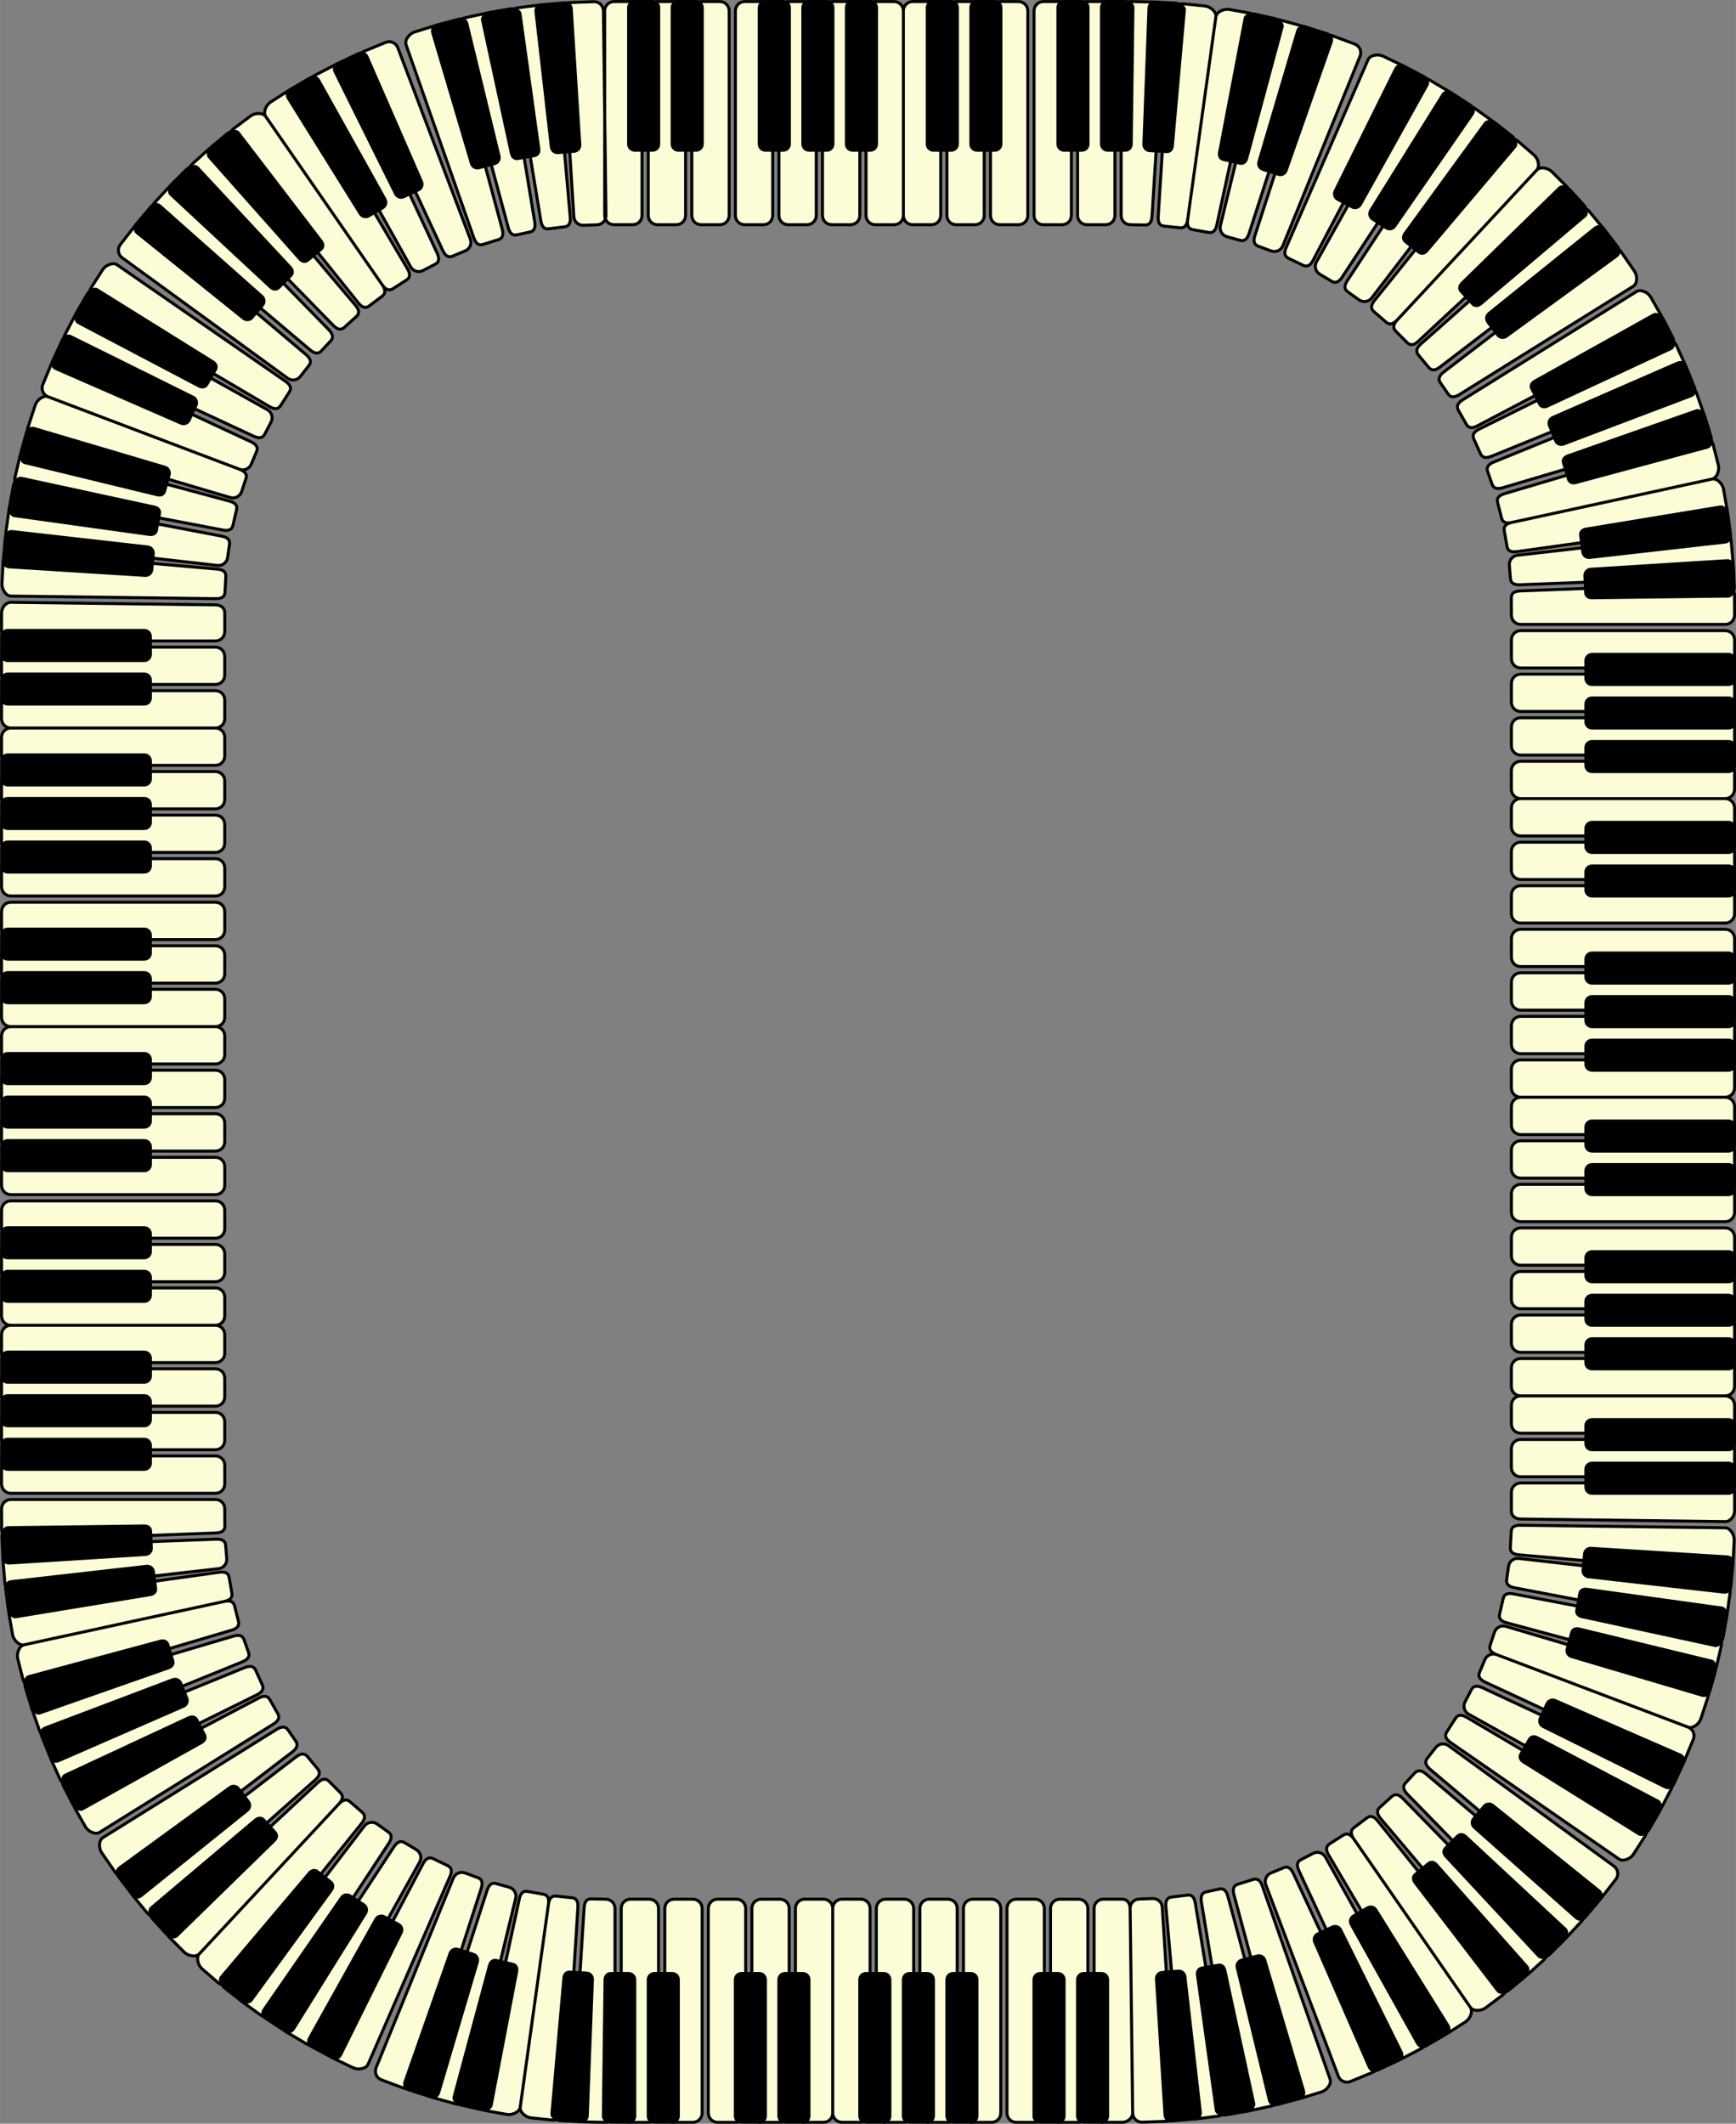
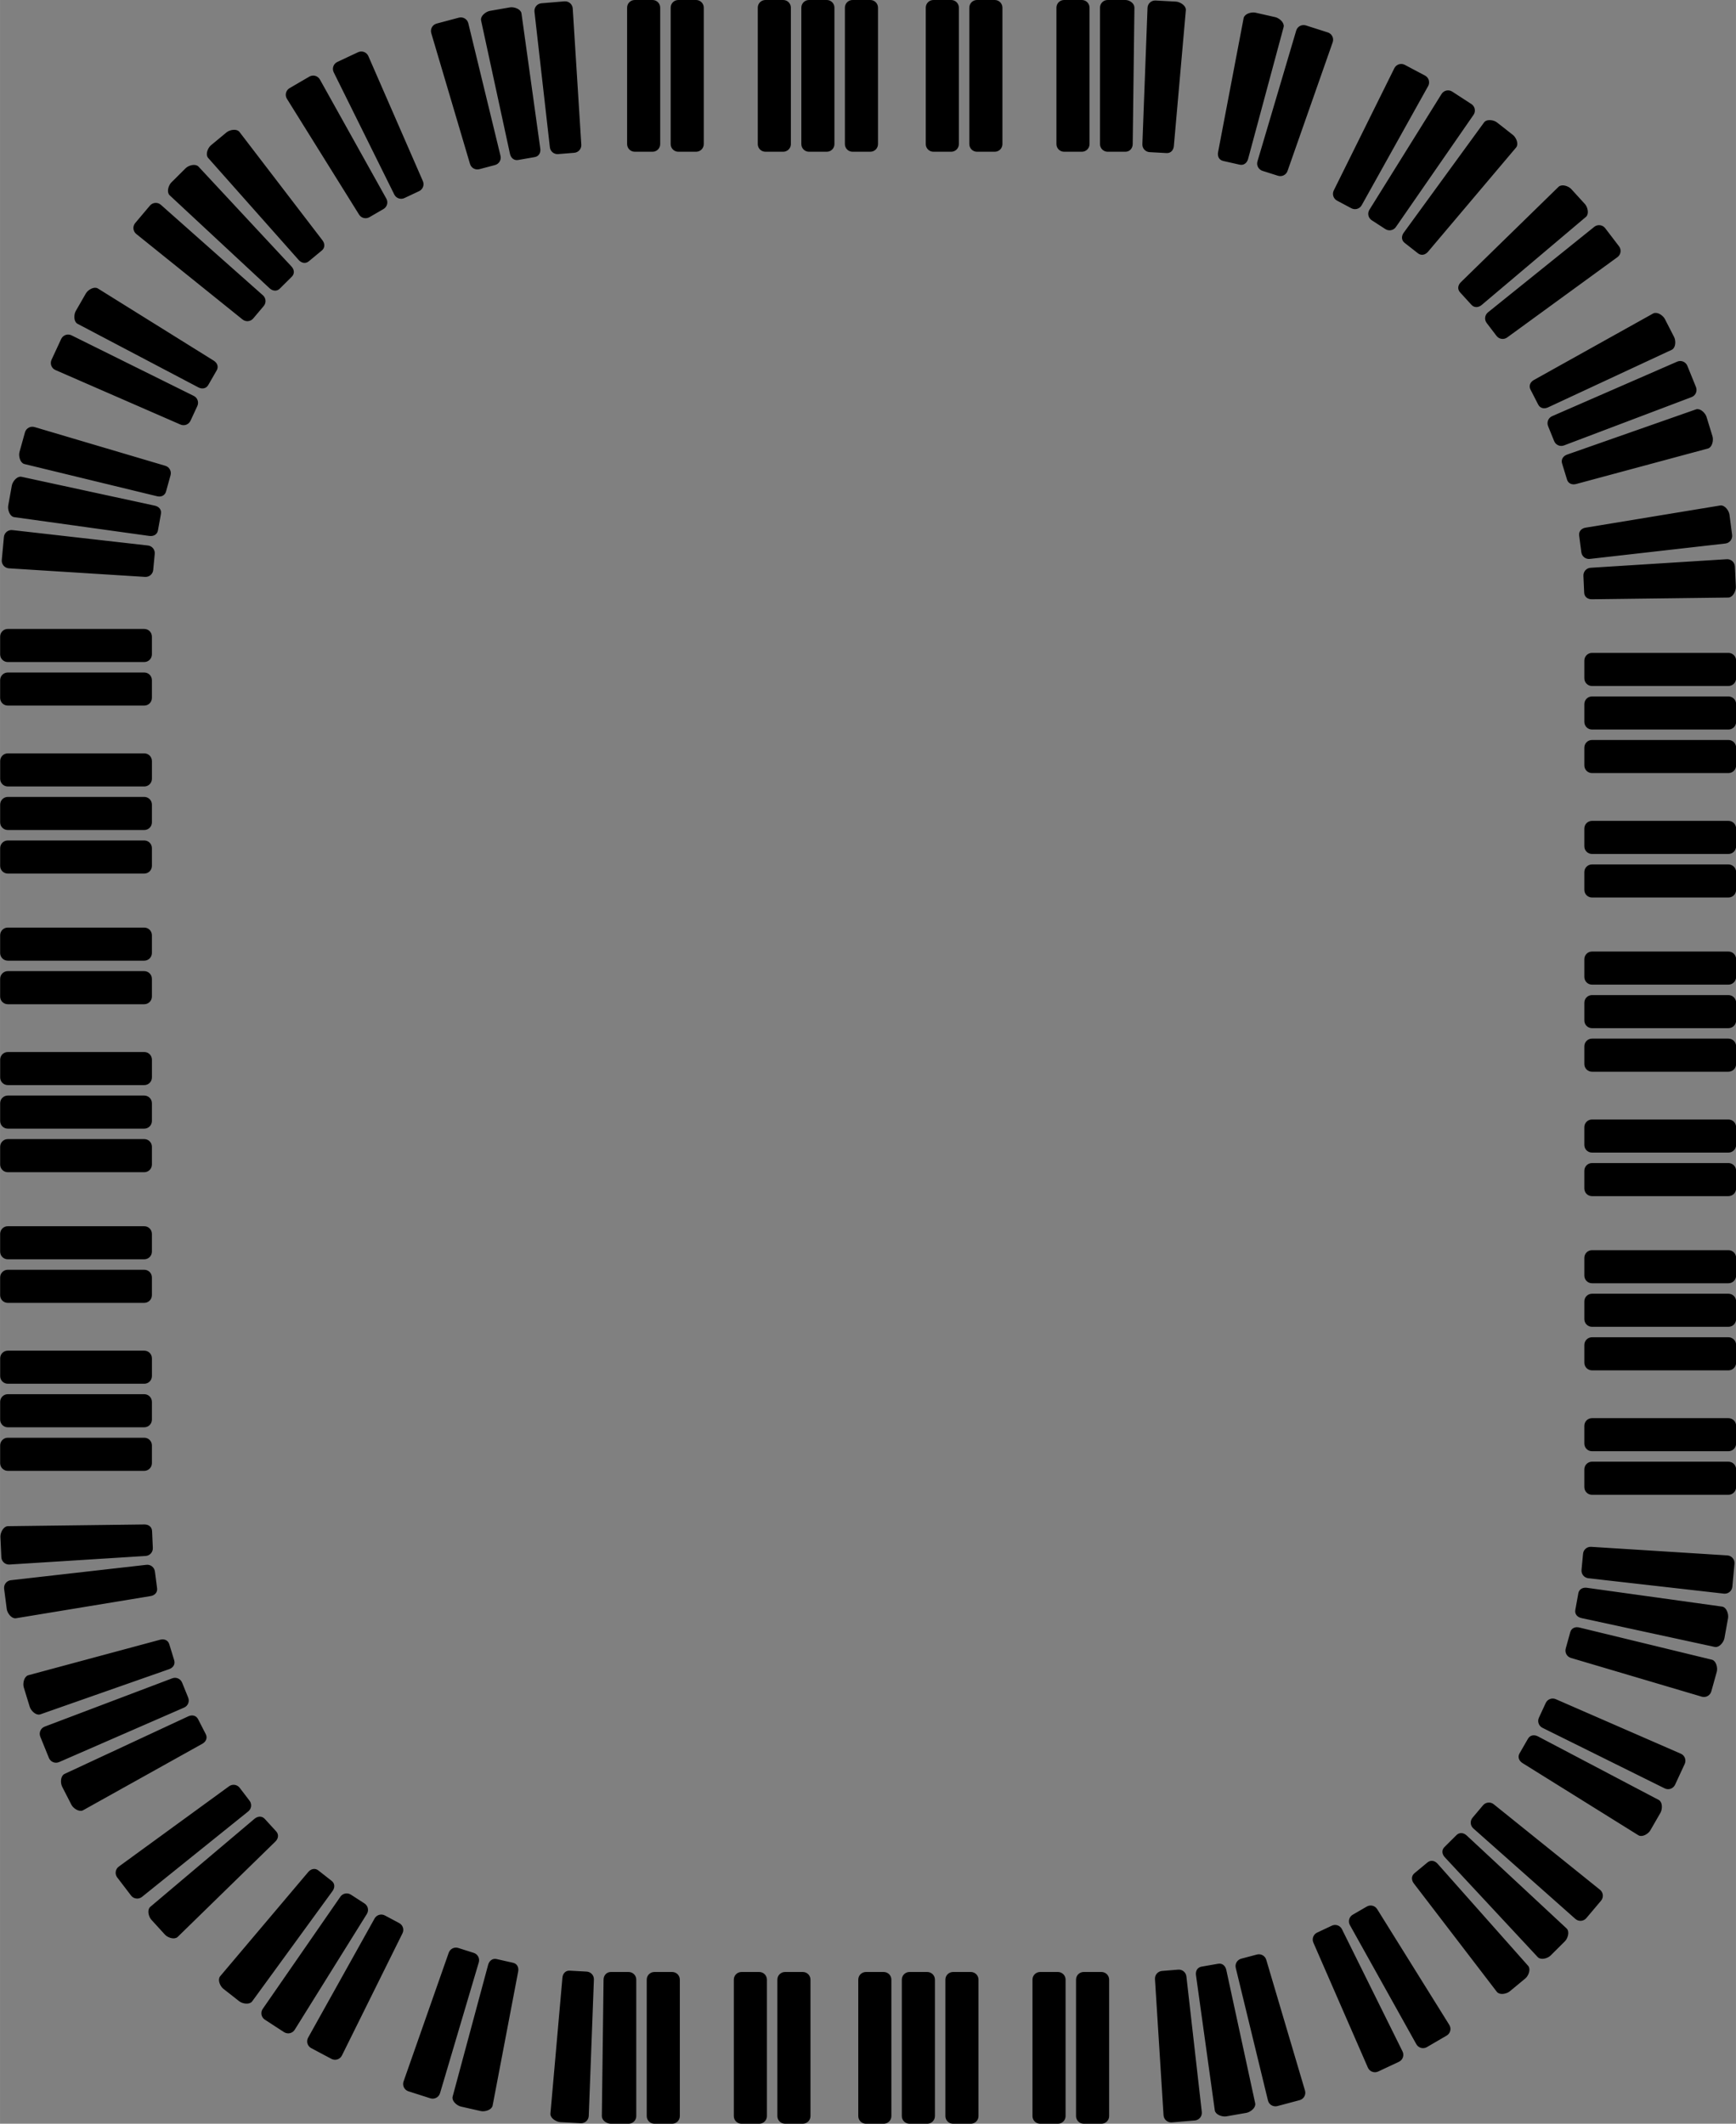
<svg xmlns="http://www.w3.org/2000/svg" id="svg6697" height="400.84mm" width="327.63mm" version="1.1" viewBox="0 0 1160.888 1420.311">
  <rect x="0" y="0" width="1160.888" height="1420.311" fill="#808080" stroke="none" />
  <g id="layer1" transform="translate(1803.3 717.79)">
    <g id="g1403" stroke-linejoin="round" transform="translate(-5962.8 1659.6)" stroke="#000" stroke-linecap="round" stroke-width="2">
-       <path id="path6089" d="m4570.1-2227.1c-3.446 0-6.22-2.764-6.22-6.198v-136.85c0-3.433 2.774-6.197 6.22-6.197h12.525c3.446 0 6.22 2.764 6.22 6.197v136.85c0 3.433-2.774 6.198-6.22 6.198h-12.525m199.72 0c-3.446 0-6.22-2.764-6.22-6.198v-136.85c0-3.433 2.774-6.197 6.22-6.197h12.525c3.446 0 6.22 2.764 6.22 6.197v136.85c0 3.433-2.774 6.198-6.22 6.198h-12.525m187.35 3.276c-3.4-0.56-3.919-3.39-3.446-6.79l18.859-135.54c0.473-3.401 5.452-5.485 8.852-4.925 0 0 14.164 2.543 14.164 2.543 3.385 0.645 7.325 4.368 6.598 7.724l-28.972 133.75c-0.727 3.356-2.184 5.779-5.569 5.134l-10.487-1.89m135.74 67.944c-2.466-2.407-1.332-5.074 1.007-7.588l93.228-100.18c2.339-2.513 7.559-1.427 10.024 0.98l10.1 10.137c2.407 2.466 3.456 7.721 0.943 10.06l-100.18 93.228c-2.513 2.339-5.143 3.437-7.55 0.971 0 0-7.574-7.61-7.574-7.61m72.517 133.44c-0.645-3.385 1.831-4.853 5.187-5.58l133.75-28.972c3.356-0.727 7.025 3.224 7.67 6.609l2.49 14.174c0.56 3.4-1.578 8.387-4.978 8.86l-135.54 18.859c-3.401 0.473-6.176-0.054-6.736-3.454l-1.837-10.496m4.759 185.36c0-3.446 2.764-6.22 6.198-6.22h136.85c3.433 0 6.197 2.774 6.197 6.22v12.525c0 3.446-2.764 6.22-6.197 6.22h-136.85c-3.433 0-6.198-2.774-6.198-6.22v-12.525m0 199.72c0-3.446 2.764-6.22 6.198-6.22h136.85c3.433 0 6.197 2.774 6.197 6.22v12.525c0 3.446-2.764 6.22-6.197 6.22h-136.85c-3.433 0-6.198-2.774-6.198-6.22v-12.525m0 199.72c0-3.446 2.764-6.22 6.198-6.22h136.85c3.433 0 6.197 2.774 6.197 6.22v12.525c0 3.446-2.764 6.22-6.197 6.22h-136.85c-3.433 0-6.198-2.774-6.198-6.22v-12.525m-17.83 170.45c1.221-3.222 4.788-4.838 7.999-3.621l127.97 48.475c3.211 1.216 4.813 4.79 3.592 8.012l-6.199 14.954c-1.377 3.159-5.799 6.174-8.912 4.725l-124.06-57.752c-3.113-1.449-5.203-3.468-3.825-6.627l3.436-8.165m-94.648 117.13c2.88-1.892 5.219-0.227 7.173 2.596l77.883 112.52c1.954 2.823-0.222 7.715-3.102 9.607l-12.068 7.72c-2.925 1.822-8.286 1.748-10.03-1.209l-69.532-117.87c-1.744-2.957-2.28-5.772 0.644-7.595l9.032-5.777m-147.83 42.78c3.446 0 5.317 2.772 5.36 6.205l1.72 136.84c0.043 3.433-3.634 6.205-7.08 6.205h-12.525c-3.446 0-6.22-2.764-6.22-6.197v-136.85c0-3.433 2.774-6.198 6.22-6.198h12.525m-199.72 0c3.446 0 6.22 2.764 6.22 6.198v136.85c0 3.433-2.774 6.197-6.22 6.197h-12.525c-3.446 0-6.22-2.764-6.22-6.197v-136.85c0-3.433 2.774-6.198 6.22-6.198h12.525m-187.35-3.276c3.4 0.56 3.919 3.39 3.446 6.79l-18.859 135.54c-0.473 3.401-5.452 5.485-8.852 4.925l-14.164-2.543c-3.385-0.645-7.325-4.368-6.598-7.724l28.972-133.75c0.727-3.356 2.184-5.779 5.569-5.134l10.487 1.89m-135.74-67.944c2.466 2.407 1.332 5.074-1.007 7.588l-93.228 100.18c-2.339 2.513-7.559 1.427-10.024-0.98l-10.1-10.137c-2.407-2.466-3.456-7.721-0.943-10.06l100.18-93.228c2.513-2.339 5.143-3.437 7.55-0.971 0 0 7.574 7.61 7.574 7.61m-72.517-133.44c0.645 3.385-1.831 4.853-5.187 5.58l-133.75 28.972c-3.356 0.727-7.025-3.224-7.67-6.609l-2.49-14.174c-0.56-3.4 1.578-8.387 4.978-8.86l135.54-18.859c3.401-0.473 6.176 0.054 6.736 3.454l1.837 10.496m-4.759-185.36c0 3.446-2.764 6.22-6.198 6.22h-136.85c-3.433 0-6.197-2.774-6.197-6.22v-12.525c0-3.446 2.764-6.22 6.197-6.22h136.85c3.433 0 6.198 2.774 6.198 6.22v12.525m0-199.72c0 3.446-2.764 6.22-6.198 6.22h-136.85c-3.433 0-6.197-2.774-6.197-6.22v-12.525c0-3.446 2.764-6.22 6.197-6.22h136.85c3.433 0 6.198 2.774 6.198 6.22v12.525m0-199.72c0 3.446-2.764 6.22-6.198 6.22h-136.85c-3.433 0-6.197-2.774-6.197-6.22v-12.525c0-3.446 2.764-6.22 6.197-6.22h136.85c3.433 0 6.198 2.774 6.198 6.22v12.525m17.83-170.45c-1.221 3.222-4.788 4.837-7.999 3.621l-127.97-48.475c-3.211-1.216-4.813-4.79-3.592-8.012l6.199-14.954c1.377-3.159 5.799-6.174 8.912-4.725l124.06 57.752c3.113 1.449 5.203 3.468 3.825 6.627 0 0-3.436 8.166-3.436 8.166m94.648-117.13c-2.88 1.892-5.219 0.227-7.173-2.596l-77.883-112.52c-1.954-2.823 0.222-7.715 3.102-9.607l12.068-7.72c2.925-1.822 8.286-1.748 10.03 1.209l69.532 117.87c1.744 2.957 2.28 5.772-0.645 7.595l-9.031 5.777m176.95-42.78c-3.446 0-6.22-2.764-6.22-6.198v-136.85c0-3.433 2.774-6.197 6.22-6.197h12.525c3.446 0 6.22 2.764 6.22 6.197v136.85c0 3.433-2.774 6.198-6.22 6.198h-12.525m199.72 0c-3.446 0-6.22-2.764-6.22-6.198v-136.85c0-3.433 2.774-6.197 6.22-6.197h12.525c3.446 0 6.22 2.764 6.22 6.197v136.85c0 3.433-2.774 6.198-6.22 6.198h-12.525m181.26 8.053c-3.349-0.813-5.392-4.154-4.582-7.49l32.297-132.98c0.81-3.336 4.158-5.368 7.507-4.554l15.653 4.296c3.304 0.979 6.865 4.987 5.809 8.254l-42.102 130.21c-1.056 3.267-2.787 5.612-6.091 4.633l-8.491-2.367m127.84 79.088c-2.224-2.632-0.883-5.14 1.686-7.418l102.38-90.802c2.569-2.278 7.705-0.734 9.929 1.899l9.13 11.023c2.16 2.685 2.749 7.984 0.023 10.072l-108.65 83.204c-2.726 2.088-5.491 2.967-7.651 0.283 0 0-6.853-8.261-6.853-8.261m60.827 140.77c-0.389-3.424 2.044-6.492 5.455-6.88l135.97-15.452c3.411-0.388 6.471 2.057 6.86 5.48l1.372 16.216c0.217 3.439-2.303 8.188-5.734 8.318l-136.75 5.162c-3.431 0.13-6.246-0.661-6.463-4.1 0 0-0.713-8.743-0.713-8.743m1.314 191.23c0-3.446 2.764-6.22 6.198-6.22h136.85c3.433 0 6.197 2.774 6.197 6.22v12.524c0 3.446-2.764 6.22-6.197 6.22h-136.85c-3.433 0-6.198-2.774-6.198-6.22v-12.524m0 199.72c0-3.446 2.764-6.22 6.198-6.22h136.85c3.433 0 6.197 2.774 6.197 6.22v12.525c0 3.446-2.764 6.22-6.197 6.22h-136.85c-3.433 0-6.198-2.774-6.198-6.22v-12.525m0 199.72c0-3.446 2.764-6.22 6.198-6.22h136.85c3.433 0 6.197 2.774 6.197 6.22v12.525c0 3.446-2.764 6.22-6.197 6.22h-136.85c-3.433 0-6.198-2.774-6.198-6.22v-12.525m-26.76 161.22c1.53-3.087 4.451-2.778 7.564-1.329l124.06 57.752c3.113 1.449 3.626 6.756 2.096 9.844l-7.491 14.311c-1.678 3.009-5.444 4.086-8.442 2.414l-119.52-66.654c-2.998-1.672-4.061-5.441-2.383-8.451l4.111-7.886m-106 109.5c3.009-1.678 6.778-0.616 8.451 2.383l66.654 119.52c1.672 2.999 0.596 6.764-2.414 8.442l-14.327 7.46c-3.087 1.53-8.402 1.001-9.851-2.111l-57.752-124.06c-1.449-3.113-1.751-6.018 1.337-7.548l7.902-4.08m-156.67 30.521c3.446 0 6.22 2.764 6.22 6.198v136.85c0 3.433-2.774 6.197-6.22 6.197h-12.525c-3.446 0-6.22-2.764-6.22-6.197v-136.85c0-3.433 2.774-6.198 6.22-6.198h12.525m-199.72 0c3.446 0 6.22 2.764 6.22 6.198v136.85c0 3.433-2.774 6.197-6.22 6.197h-12.525c-3.446 0-6.22-2.764-6.22-6.197v-136.85c0-3.433 2.774-6.198 6.22-6.198h12.525m-181.26-8.053c3.349 0.813 5.392 4.154 4.582 7.49l-32.297 132.98c-0.81 3.336-4.158 5.368-7.507 4.554 0 0-15.653-4.296-15.653-4.296-3.304-0.979-6.865-4.987-5.809-8.254l42.102-130.21c1.056-3.267 2.787-5.612 6.091-4.633l8.491 2.367m-127.84-79.088c2.224 2.632 0.883 5.14-1.686 7.418l-102.38 90.802c-2.569 2.278-7.705 0.734-9.929-1.899l-9.13-11.023c-2.16-2.685-2.749-7.985-0.023-10.072l108.65-83.204c2.726-2.087 5.491-2.967 7.651-0.283 0 0 6.853 8.261 6.853 8.261m-60.827-140.77c0.389 3.424-2.044 6.492-5.455 6.88l-135.97 15.452c-3.411 0.388-6.471-2.057-6.86-5.48l-1.372-16.216c-0.217-3.439 2.303-8.188 5.734-8.318l136.75-5.162c3.431-0.13 6.246 0.661 6.463 4.1 0 0 0.713 8.743 0.713 8.743m-1.314-191.23c0 3.446-2.764 6.22-6.198 6.22h-136.85c-3.433 0-6.197-2.774-6.197-6.22v-12.525c0-3.446 2.764-6.22 6.197-6.22h136.85c3.433 0 6.198 2.774 6.198 6.22v12.525m0-199.72c0 3.446-2.764 6.22-6.198 6.22h-136.85c-3.433 0-6.197-2.774-6.197-6.22v-12.525c0-3.446 2.764-6.22 6.197-6.22h136.85c3.433 0 6.198 2.774 6.198 6.22v12.525m0-199.72c0 3.446-2.764 6.22-6.198 6.22h-136.85c-3.433 0-6.197-2.774-6.197-6.22v-12.525c0-3.446 2.764-6.22 6.197-6.22h136.85c3.433 0 6.198 2.774 6.198 6.22v12.525m26.76-161.22c-1.53 3.087-4.451 2.778-7.564 1.329l-124.06-57.752c-3.113-1.449-3.626-6.756-2.096-9.844l7.491-14.311c1.678-3.01 5.444-4.086 8.442-2.414l119.52 66.654c2.999 1.672 4.061 5.441 2.383 8.451l-4.111 7.886m106-109.5c-3.009 1.678-6.779 0.616-8.451-2.383l-66.654-119.52c-1.672-2.999-0.596-6.764 2.414-8.442l14.327-7.46c3.087-1.53 8.402-1.001 9.851 2.111l57.752 124.06c1.449 3.113 1.751 6.018-1.337 7.548l-7.902 4.08m185.8-30.521c-3.446 0-6.22-2.764-6.22-6.198v-136.85c0-3.433 2.774-6.197 6.22-6.197h12.525c3.446 0 6.22 2.764 6.22 6.197v136.85c0 3.433-2.774 6.198-6.22 6.198h-12.525m199.72 0c-3.446 0-6.22-2.764-6.22-6.198v-136.85c0-3.433 2.774-6.197 6.22-6.197h12.525c3.446 0 6.22 2.764 6.22 6.197v136.85c0 3.433-2.774 6.198-6.22 6.198h-12.525m172.91 14.386c-3.252-1.141-3.288-4.052-2.231-7.319l42.102-130.21c1.056-3.267 6.288-4.438 9.539-3.297 0 0 15.175 5.661 15.175 5.661 3.191 1.3 4.718 4.906 3.424 8.085l-51.607 126.74c-1.295 3.18-4.906 4.694-8.098 3.394l-8.304-3.059m121.78 91.388c-2.029-2.785-0.403-5.265 2.323-7.352l108.65-83.204c2.726-2.087 7.636-0.095 9.664 2.69l9.165 13.258c1.892 2.88 2.025 8.188-0.89 10.004l-116.15 72.364c-2.914 1.815-5.796 2.466-7.688-0.414 0 0-5.073-7.346-5.073-7.346m47.369 143.71c-0.043-3.446 2.65-4.445 6.08-4.574l136.75-5.162c3.431-0.13 6.357 4.415 6.4 7.861l0.077 13.462c0 3.446-2.764 6.22-6.197 6.22h-136.85c-3.433 0-6.198-2.774-6.198-6.22l-0.062-11.586m0.062 198.78c0-3.446 2.764-6.22 6.198-6.22h136.85c3.433 0 6.197 2.774 6.197 6.22v12.525c0 3.446-2.764 6.22-6.197 6.22h-136.85c-3.433 0-6.198-2.774-6.198-6.22v-12.525m0 199.72c0-3.446 2.764-6.22 6.198-6.22h136.85c3.433 0 6.197 2.774 6.197 6.22v12.525c0 3.446-2.764 6.22-6.197 6.22h-136.85c-3.433 0-6.198-2.774-6.198-6.22v-12.525m0 199.72c0-3.446 2.764-6.22 6.198-6.22h136.85c3.433 0 6.197 2.774 6.197 6.22v12.525c0 3.446-2.781 7.123-6.214 7.08l-136.84-1.72c-3.433-0.043-6.196-1.914-6.196-5.36v-12.525m-37.382 151.21c1.822-2.925 4.652-2.38 7.609-0.635l117.87 69.532c2.957 1.744 3.016 7.097 1.194 10.021l-7.734 12.058c-1.892 2.88-6.798 5.046-9.621 3.092l-112.52-77.883c-2.823-1.954-4.474-4.284-2.582-7.163 0 0 5.792-9.022 5.792-9.022m-115.02 99.922c3.159-1.377 5.185 0.729 6.634 3.841l57.752 124.06c1.449 3.113-1.573 7.519-4.732 8.896l-14.967 6.167c-3.222 1.221-6.796-0.382-8.012-3.592l-48.475-127.97c-1.216-3.211 0.399-6.778 3.621-7.999l8.179-3.403m-166.15 20.979c3.446 0 6.22 2.764 6.22 6.198v136.85c0 3.433-2.774 6.197-6.22 6.197h-12.525c-3.446 0-6.22-2.764-6.22-6.197v-136.85c0-3.433 2.774-6.198 6.22-6.198h12.525m-199.72 0c3.446 0 6.22 2.764 6.22 6.198v136.85c0 3.433-2.774 6.197-6.22 6.197h-12.525c-3.446 0-6.22-2.764-6.22-6.197v-136.85c0-3.433 2.774-6.198 6.22-6.198h12.525m-172.91-14.386c3.252 1.141 3.288 4.052 2.231 7.319l-42.102 130.21c-1.056 3.267-6.288 4.438-9.539 3.297l-15.175-5.662c-3.191-1.3-4.718-4.905-3.424-8.085l51.607-126.74c1.295-3.18 4.906-4.694 8.098-3.394l8.304 3.059m-121.78-91.388c2.029 2.785 0.403 5.265-2.323 7.352l-108.65 83.204c-2.726 2.087-7.636 0.095-9.664-2.69l-9.165-13.258c-1.892-2.88-2.025-8.188 0.89-10.004l116.15-72.364c2.914-1.815 5.796-2.466 7.688 0.414 0 0 5.073 7.346 5.073 7.346m-47.369-143.71c0.043 3.446-2.65 4.445-6.08 4.574l-136.75 5.162c-3.431 0.13-6.357-4.415-6.4-7.861l-0.077-13.462c0-3.446 2.764-6.22 6.197-6.22h136.85c3.433 0 6.198 2.774 6.198 6.22l0.062 11.586m-0.062-198.78c0 3.446-2.764 6.22-6.198 6.22h-136.85c-3.433 0-6.197-2.774-6.197-6.22v-12.525c0-3.446 2.764-6.22 6.197-6.22h136.85c3.433 0 6.198 2.774 6.198 6.22v12.525m0-199.72c0 3.446-2.764 6.22-6.198 6.22h-136.85c-3.433 0-6.197-2.774-6.197-6.22v-12.525c0-3.446 2.764-6.22 6.197-6.22h136.85c3.433 0 6.198 2.774 6.198 6.22v12.525m0-199.72c0 3.446-2.764 6.22-6.198 6.22h-136.85c-3.433 0-6.197-2.774-6.197-6.22v-12.525c0-3.446 2.781-7.123 6.214-7.08l136.84 1.72c3.433 0.043 6.196 1.914 6.196 5.36v12.525m37.382-151.21c-1.822 2.925-4.652 2.38-7.609 0.636l-117.87-69.532c-2.957-1.744-3.016-7.097-1.194-10.021l7.734-12.058c1.892-2.88 6.798-5.046 9.621-3.092l112.52 77.883c2.823 1.954 4.474 4.284 2.582 7.163 0 0-5.792 9.022-5.792 9.022m115.02-99.922c-3.159 1.377-5.185-0.729-6.634-3.841l-57.752-124.06c-1.449-3.113 1.573-7.519 4.732-8.896l14.967-6.167c3.222-1.221 6.796 0.382 8.012 3.592l48.475 127.97c1.216 3.211-0.399 6.778-3.621 7.999l-8.179 3.403m195.28-20.979c-3.446 0-6.22-2.764-6.22-6.198v-136.85c0-3.433 2.774-6.197 6.22-6.197h12.525c3.446 0 6.22 2.764 6.22 6.197v136.85c0 3.433-2.774 6.198-6.22 6.198h-12.525m199.72 0c-3.446 0-6.22-2.764-6.22-6.198v-136.85c0-3.433 2.774-6.197 6.22-6.197h12.525c3.446 0 6.22 2.764 6.22 6.197v136.85c0 3.433-2.774 6.198-6.22 6.198h-12.525m164.01 22.478c-3.124-1.454-2.92-4.296-1.548-7.443l54.7-125.44c1.372-3.147 6.707-3.872 9.831-2.418 0 0 12.936 6.2 12.936 6.2 3.087 1.53 5.86 6.121 4.261 9.159l-63.731 121.1c-1.599 3.038-3.709 4.993-6.797 3.463l-9.652-4.623m113.54 101.64c-1.751-2.968 0.061-5.238 2.975-7.053l116.15-72.364c2.914-1.815 7.667 0.619 9.418 3.587l7.099 12.451c1.678 3.009 1.316 8.385-1.722 9.984l-121.1 63.731c-3.038 1.599-5.84 1.986-7.519-1.023 0 0-5.298-9.313-5.298-9.313m35.444 153.56c0-3.446 2.764-6.22 6.198-6.22h136.85c3.433 0 6.197 2.774 6.197 6.22v12.525c0 3.446-2.764 6.22-6.197 6.22h-136.85c-3.433 0-6.198-2.774-6.198-6.22v-12.525m0 199.72c0-3.446 2.764-6.22 6.198-6.22h136.85c3.433 0 6.197 2.774 6.197 6.22v12.525c0 3.446-2.764 6.22-6.197 6.22h-136.85c-3.433 0-6.198-2.774-6.198-6.22v-12.525m0 199.72c0-3.446 2.764-6.22 6.198-6.22h136.85c3.433 0 6.197 2.774 6.197 6.22v12.525c0 3.446-2.764 6.22-6.197 6.22h-136.85c-3.433 0-6.198-2.774-6.198-6.22v-12.525m-0.149 196.9c0.13-3.443 2.86-4.306 6.293-4.263l136.84 1.72c3.433 0.043 6.136 4.729 6.006 8.172l-0.734 14.382c-0.217 3.439-3.397 7.827-6.817 7.525l-136.32-12.031c-3.42-0.302-6.029-1.434-5.812-4.873l0.545-10.632m-50.556 144.53c2.029-2.785 5.896-3.4 8.671-1.379l110.62 80.569c2.775 2.021 3.376 5.891 1.347 8.676l-9.874 12.728c-2.16 2.685-7.2 4.401-9.823 2.185l-104.53-88.322c-2.623-2.216-4.083-4.738-1.923-7.423 0 0 5.514-7.034 5.514-7.034m-122.02 88.112c3.279-1.06 5.048 1.17 6.185 4.41l45.306 129.13c1.137 3.24-2.297 7.403-5.575 8.463l-13.725 4.262c-3.304 0.979-8.492-0.493-9.385-3.808l-35.595-132.14c-0.893-3.315-0.708-6.173 2.596-7.152l10.194-3.168m-174.96 13.166c3.446 0 6.22 2.764 6.22 6.198v136.85c0 3.433-2.774 6.197-6.22 6.197h-12.525c-3.446 0-6.22-2.764-6.22-6.197v-136.85c0-3.433 2.774-6.198 6.22-6.198h12.525m-199.72 0c3.446 0 6.22 2.764 6.22 6.198v136.85c0 3.433-2.774 6.197-6.22 6.197h-12.525c-3.446 0-6.22-2.764-6.22-6.197v-136.85c0-3.433 2.774-6.198 6.22-6.198h12.525m-164.01-22.478c3.124 1.454 2.92 4.296 1.548 7.443l-54.7 125.44c-1.372 3.147-6.707 3.872-9.831 2.418l-12.936-6.2c-3.087-1.53-5.86-6.121-4.261-9.159l63.731-121.1c1.599-3.038 3.709-4.993 6.797-3.463l9.652 4.623m-113.54-101.64c1.751 2.968-0.061 5.238-2.975 7.053l-116.15 72.364c-2.914 1.815-7.667-0.619-9.418-3.587l-7.098-12.451c-1.678-3.01-1.316-8.385 1.722-9.984l121.1-63.731c3.038-1.599 5.84-1.986 7.519 1.023 0 0 5.298 9.313 5.298 9.313m-35.444-153.56c0 3.446-2.764 6.22-6.198 6.22h-136.85c-3.433 0-6.197-2.774-6.197-6.22v-12.525c0-3.446 2.764-6.22 6.197-6.22h136.85c3.433 0 6.198 2.774 6.198 6.22v12.525m0-199.72c0 3.446-2.764 6.22-6.198 6.22h-136.85c-3.433 0-6.197-2.774-6.197-6.22v-12.525c0-3.446 2.764-6.22 6.197-6.22h136.85c3.433 0 6.198 2.774 6.198 6.22v12.525m0-199.72c0 3.446-2.764 6.22-6.198 6.22h-136.85c-3.433 0-6.197-2.774-6.197-6.22v-12.525c0-3.446 2.764-6.22 6.197-6.22h136.85c3.433 0 6.198 2.774 6.198 6.22v12.525m0.149-196.9c-0.13 3.443-2.86 4.306-6.293 4.263l-136.84-1.72c-3.433-0.043-6.136-4.729-6.006-8.173l0.734-14.382c0.217-3.439 3.397-7.827 6.817-7.525l136.32 12.031c3.42 0.302 6.029 1.434 5.812 4.873l-0.545 10.632m50.556-144.53c-2.029 2.785-5.896 3.4-8.671 1.379l-110.62-80.569c-2.775-2.021-3.376-5.891-1.347-8.676l9.874-12.728c2.16-2.685 7.2-4.401 9.823-2.185l104.53 88.322c2.623 2.216 4.083 4.738 1.923 7.423 0 0-5.514 7.034-5.514 7.034m122.02-88.112c-3.279 1.06-5.048-1.17-6.185-4.41l-45.306-129.13c-1.137-3.24 2.297-7.403 5.575-8.463 0 0 13.725-4.262 13.725-4.262 3.304-0.979 8.492 0.493 9.385 3.808l35.595 132.14c0.893 3.315 0.708 6.173-2.596 7.152l-10.194 3.168m204.08-13.166c-3.446 0-6.22-2.764-6.22-6.198v-136.85c0-3.433 2.774-6.197 6.22-6.197h12.525c3.446 0 6.22 2.764 6.22 6.197v136.85c0 3.433-2.774 6.198-6.22 6.198h-12.525m199.72 0c-3.446 0-6.22-2.764-6.22-6.198v-136.85c0-3.433 2.774-6.197 6.22-6.197h12.525c3.446 0 6.22 2.764 6.22 6.197v136.85c0 3.433-2.774 6.198-6.22 6.198h-12.525m155.97 33.23c-3.009-1.678-4.086-5.444-2.414-8.442l66.654-119.52c1.672-2.999 5.441-4.061 8.451-2.383 0 0 13.88 8.231 13.88 8.231 2.925 1.822 5.262 6.598 3.376 9.467l-75.148 114.37c-1.885 2.869-4.222 4.656-7.147 2.834l-7.654-4.558m102.81 110.14c-1.454-3.124 0.517-5.165 3.593-6.689l122.62-60.763c3.076-1.524 7.636 1.345 9.09 4.47l5.921 13.07c1.377 3.159 0.561 8.462-2.619 9.757l-126.74 51.607c-3.18 1.295-6.062 1.449-7.439-1.71 0 0-4.421-9.742-4.421-9.742m25.092 163.43c0-3.446 2.764-6.22 6.198-6.22h136.85c3.433 0 6.197 2.774 6.197 6.22v12.525c0 3.446-2.764 6.22-6.197 6.22h-136.85c-3.433 0-6.198-2.774-6.198-6.22v-12.525m0 199.72c0-3.446 2.764-6.22 6.198-6.22h136.85c3.433 0 6.197 2.774 6.197 6.22v12.525c0 3.446-2.764 6.22-6.197 6.22h-136.85c-3.433 0-6.198-2.774-6.198-6.22v-12.525m0 199.72c0-3.446 2.764-6.22 6.198-6.22h136.85c3.433 0 6.197 2.774 6.197 6.22v12.524c0 3.446-2.764 6.22-6.197 6.22h-136.85c-3.433 0-6.198-2.774-6.198-6.22v-12.524m-1.942 191.19c0.389-3.424 3.449-5.868 6.86-5.48l135.97 15.452c3.411 0.388 5.845 3.456 5.455 6.88l-2.254 16.109c-0.56 3.4-4.061 7.457-7.434 6.814l-134.43-25.622c-3.373-0.643-5.955-2.058-5.395-5.457l1.223-8.695m-62.714 138.06c2.286-2.578 5.05-1.532 7.673 0.683l104.53 88.322c2.623 2.216 1.74 7.443-0.546 10.021l-10.956 11.794c-2.407 2.466-7.546 3.73-9.944 1.274 0 0-95.6-97.918-95.6-97.918-2.398-2.457-3.649-5.15-1.242-7.615 0 0 6.085-6.561 6.085-6.561m-130.73 77.587c3.349-0.813 4.965 1.661 5.858 4.976l35.595 132.14c0.893 3.315-2.882 7.1-6.231 7.913l-15.881 3.429c-3.385 0.645-8.399-1.246-8.958-4.633l-22.25-135.03c-0.558-3.388-0.119-6.298 3.265-6.943l8.601-1.852m-181.42 6.74c3.446 0 6.22 2.764 6.22 6.198v136.85c0 3.433-2.774 6.197-6.22 6.197h-12.525c-3.446 0-6.22-2.764-6.22-6.197v-136.85c0-3.433 2.774-6.198 6.22-6.198h12.525m-199.72 0c3.446 0 6.22 2.764 6.22 6.198v136.85c0 3.433-2.774 6.197-6.22 6.197h-12.525c-3.446 0-6.22-2.764-6.22-6.197v-136.85c0-3.433 2.774-6.198 6.22-6.198h12.525m-155.97-33.23c3.009 1.678 4.086 5.444 2.414 8.442l-66.654 119.52c-1.672 2.999-5.441 4.061-8.451 2.383 0 0-13.88-8.231-13.88-8.231-2.925-1.822-5.262-6.598-3.376-9.467l75.148-114.37c1.885-2.869 4.222-4.656 7.146-2.834l7.654 4.558m-102.81-110.14c1.454 3.124-0.517 5.165-3.593 6.689l-122.62 60.763c-3.076 1.524-7.636-1.346-9.09-4.47l-5.921-13.071c-1.377-3.159-0.561-8.462 2.619-9.757l126.74-51.607c3.18-1.295 6.062-1.449 7.439 1.71 0 0 4.421 9.742 4.421 9.742m-25.092-163.43c0 3.446-2.764 6.22-6.198 6.22h-136.85c-3.433 0-6.197-2.774-6.197-6.22v-12.525c0-3.446 2.764-6.22 6.197-6.22h136.85c3.433 0 6.198 2.774 6.198 6.22v12.525m0-199.72c0 3.446-2.764 6.22-6.198 6.22h-136.85c-3.433 0-6.197-2.774-6.197-6.22v-12.525c0-3.446 2.764-6.22 6.197-6.22h136.85c3.433 0 6.198 2.774 6.198 6.22v12.525m0-199.72c0 3.446-2.764 6.22-6.198 6.22h-136.85c-3.433 0-6.197-2.774-6.197-6.22v-12.525c0-3.446 2.764-6.22 6.197-6.22h136.85c3.433 0 6.198 2.774 6.198 6.22v12.525m1.942-191.19c-0.389 3.424-3.449 5.868-6.86 5.48l-135.97-15.452c-3.411-0.388-5.845-3.456-5.455-6.88l2.254-16.109c0.56-3.4 4.061-7.457 7.434-6.814l134.43 25.622c3.373 0.643 5.955 2.058 5.395 5.457 0 0-1.223 8.695-1.223 8.695m62.714-138.06c-2.286 2.578-5.05 1.532-7.673-0.683l-104.53-88.322c-2.623-2.216-1.74-7.443 0.546-10.021l10.956-11.794c2.407-2.466 7.546-3.73 9.944-1.274 0 0 95.6 97.918 95.6 97.918 2.398 2.457 3.649 5.15 1.242 7.615l-6.085 6.561m130.73-77.587c-3.349 0.813-4.965-1.661-5.858-4.976l-35.595-132.14c-0.893-3.315 2.882-7.1 6.231-7.913l15.881-3.429c3.385-0.645 8.4 1.246 8.958 4.633l22.25 135.03c0.558 3.388 0.12 6.298-3.265 6.943l-8.601 1.852m210.55-6.74c-3.446 0-6.22-2.764-6.22-6.198v-136.85c0-3.433 2.774-6.197 6.22-6.197h12.525c3.446 0 6.22 2.764 6.22 6.197v136.85c0 3.433-2.774 6.198-6.22 6.198h-12.525m199.72 0c-3.446 0-6.22-2.764-6.22-6.198v-136.85c0-3.433 2.774-6.197 6.22-6.197 0 0 15.336 0.289 15.336 0.289 3.443 0.13 7.915 3.116 7.699 6.542l-8.6 136.58c-0.216 3.426-1.285 6.147-4.729 6.017l-9.707-0.178m145.37 44.905c-2.833-1.961-2.137-4.796-0.252-7.665l75.148-114.37c1.885-2.869 7.208-2.642 10.041-0.681l13.074 9.418c2.736 2.095 3.258 5.976 1.17 8.702l-83.204 108.65c-2.087 2.726-5.971 3.234-8.706 1.139l-7.271-5.191m93.513 120.21c-1.221-3.222 1.016-5.147 4.196-6.442l126.74-51.607c3.18-1.295 7.405 1.96 8.625 5.183l5.368 15.291c1.06 3.279-0.197 8.471-3.489 9.446l-131.21 38.864c-3.292 0.975-6.242 0.884-7.302-2.395 0 0-2.93-8.34-2.93-8.34m15.86 170.81c0-3.446 2.764-6.22 6.198-6.22h136.85c3.433 0 6.197 2.774 6.197 6.22v12.525c0 3.446-2.764 6.22-6.197 6.22h-136.85c-3.433 0-6.198-2.774-6.198-6.22v-12.525m0 199.72c0-3.446 2.764-6.22 6.198-6.22h136.85c3.433 0 6.197 2.774 6.197 6.22v12.525c0 3.446-2.764 6.22-6.197 6.22h-136.85c-3.433 0-6.198-2.774-6.198-6.22v-12.525m0 199.72c0-3.446 2.764-6.22 6.198-6.22h136.85c3.433 0 6.197 2.774 6.197 6.22v12.525c0 3.446-2.764 6.22-6.197 6.22h-136.85c-3.433 0-6.198-2.774-6.198-6.22v-12.525m-5.49 183.42c0.73-3.368 3.569-3.753 6.942-3.111l134.43 25.622c3.373 0.643 5.22 5.717 4.49 9.084l-3.234 14.015c-0.813 3.349-4.715 7.094-8.03 6.2l-132.14-35.595c-3.315-0.893-5.672-2.479-4.859-5.827l2.401-10.389m-74.52 132.42c2.522-2.348 5.135-1.085 7.534 1.372 0 0 95.6 97.918 95.6 97.918 2.398 2.457 1.061 7.615-1.462 9.963l-10.612 9.601c-2.578 2.286-7.881 3.08-10.097 0.458l-88.322-104.53c-2.216-2.623-3.185-5.298-0.607-7.584l7.966-7.197m-136.66 65.902c3.413-0.475 4.747 2.059 5.305 5.447l22.25 135.03c0.558 3.388-3.575 6.87-6.988 7.345l-14.284 1.793c-3.424 0.389-8.3-1.979-8.602-5.399l-12.031-136.32c-0.302-3.42 0.358-6.183 3.782-6.572l10.568-1.323m-189.27 2.714c3.446 0 6.22 2.764 6.22 6.198v136.85c0 3.433-2.774 6.197-6.22 6.197h-12.525c-3.446 0-6.22-2.764-6.22-6.197v-136.85c0-3.433 2.774-6.198 6.22-6.198h12.525m-199.72 0c3.446 0 6.22 2.764 6.22 6.198v136.85c0 3.433-2.774 6.197-6.22 6.197l-15.336-0.289c-3.443-0.13-7.915-3.116-7.699-6.542l8.6-136.58c0.216-3.426 1.285-6.147 4.729-6.017l9.707 0.178m-145.37-44.905c2.833 1.961 2.137 4.796 0.252 7.665l-75.148 114.37c-1.885 2.869-7.208 2.642-10.041 0.681l-13.074-9.418c-2.736-2.095-3.258-5.976-1.17-8.702l83.204-108.65c2.087-2.726 5.971-3.234 8.706-1.139l7.271 5.191m-93.513-120.21c1.221 3.222-1.016 5.147-4.196 6.442l-126.74 51.607c-3.18 1.295-7.405-1.96-8.625-5.183l-5.368-15.291c-1.06-3.279 0.197-8.471 3.489-9.446l131.21-38.864c3.292-0.975 6.242-0.884 7.302 2.395 0 0 2.93 8.34 2.93 8.34m-15.86-170.81c0 3.446-2.764 6.22-6.198 6.22h-136.85c-3.433 0-6.197-2.774-6.197-6.22v-12.524c0-3.446 2.764-6.22 6.197-6.22h136.85c3.433 0 6.198 2.774 6.198 6.22v12.524m0-199.72c0 3.446-2.764 6.22-6.198 6.22h-136.85c-3.433 0-6.197-2.774-6.197-6.22v-12.525c0-3.446 2.764-6.22 6.197-6.22h136.85c3.433 0 6.198 2.774 6.198 6.22v12.525m0-199.72c0 3.446-2.764 6.22-6.198 6.22h-136.85c-3.433 0-6.197-2.774-6.197-6.22v-12.525c0-3.446 2.764-6.22 6.197-6.22h136.85c3.433 0 6.198 2.774 6.198 6.22v12.525m5.49-183.42c-0.73 3.368-3.569 3.753-6.942 3.111l-134.43-25.622c-3.373-0.643-5.22-5.717-4.49-9.084l3.234-14.016c0.813-3.348 4.715-7.093 8.03-6.2l132.14 35.595c3.315 0.893 5.672 2.479 4.859 5.827l-2.401 10.389m74.52-132.42c-2.522 2.347-5.135 1.085-7.534-1.372 0 0-95.6-97.918-95.6-97.918-2.398-2.457-1.061-7.615 1.462-9.963l10.612-9.601c2.578-2.286 7.881-3.08 10.097-0.458l88.322 104.53c2.216 2.623 3.185 5.298 0.607 7.584l-7.966 7.197m136.66-65.902c-3.413 0.475-4.747-2.059-5.305-5.447l-22.25-135.03c-0.558-3.388 3.575-6.87 6.988-7.345l14.284-1.793c3.424-0.389 8.3 1.978 8.602 5.399l12.031 136.32c0.302 3.42-0.358 6.183-3.782 6.572l-10.568 1.323m218.39-2.714c-3.446 0-6.22-2.764-6.22-6.198v-136.85c0-3.433 2.774-6.197 6.22-6.197h12.525c3.446 0 6.22 2.764 6.22 6.197v136.85c0 3.433-2.774 6.198-6.22 6.198h-12.525m193.12 0.935c-3.433-0.303-4.157-3.085-3.941-6.512l8.6-136.58c0.216-3.427 5.03-5.878 8.462-5.576 0 0 14.323 1.47 14.323 1.47 3.424 0.389 7.641 3.802 7.168 7.203l-18.859 135.54c-0.473 3.401-1.736 5.932-5.16 5.543l-10.592-1.094m140.34 57.209c-2.632-2.224-1.711-4.939 0.441-7.614l85.789-106.62c2.152-2.675 7.459-1.989 10.091 0.235l10.824 9.363c2.578 2.286 4.023 7.43 1.684 9.943l-93.228 100.18c-2.339 2.513-4.904 3.821-7.482 1.534l-8.12-7.022m82.684 127.65c-0.896-3.327 1.449-4.984 4.741-5.959l131.21-38.864c3.292-0.975 7.255 2.676 8.151 6.004l3.55 13.935c0.813 3.349-0.939 8.471-4.295 9.198l-133.75 28.972c-3.356 0.727-6.173 0.402-6.986-2.947l-2.629-10.338m9.187 179.25c0-3.446 2.764-6.22 6.198-6.22h136.85c3.433 0 6.197 2.774 6.197 6.22v12.524c0 3.446-2.764 6.22-6.197 6.22h-136.85c-3.433 0-6.198-2.774-6.198-6.22v-12.524m0 199.72c0-3.446 2.764-6.22 6.198-6.22h136.85c3.433 0 6.197 2.774 6.197 6.22v12.524c0 3.446-2.764 6.22-6.197 6.22h-136.85c-3.433 0-6.198-2.774-6.198-6.22v-12.524m0 199.72c0-3.446 2.764-6.22 6.198-6.22h136.85c3.433 0 6.197 2.774 6.197 6.22v12.525c0 3.446-2.764 6.22-6.197 6.22h-136.85c-3.433 0-6.198-2.774-6.198-6.22v-12.525m-11.383 177.09c0.979-3.304 4.417-5.179 7.709-4.204l131.21 38.864c3.292 0.975 5.154 4.42 4.176 7.724l-5.048 15.409c-1.141 3.252-5.312 6.604-8.523 5.388l-127.97-48.475c-3.211-1.216-5.469-3.071-4.328-6.322 0 0 2.776-8.384 2.776-8.384m-85.259 123.96c2.736-2.095 5.176-0.631 7.329 2.044l85.789 106.62c2.152 2.675 0.359 7.73-2.377 9.825l-11.454 8.59c-2.785 2.029-8.113 2.362-10.067-0.461l-77.883-112.52c-1.954-2.823-2.702-5.622 0.083-7.651l8.579-6.443m-143.4 53.889c3.439-0.217 6.381 2.368 6.597 5.794l8.6 136.58c0.216 3.427-2.379 6.359-5.818 6.576l-16.266 0.601c-3.446 0.043-6.254-2.686-6.297-6.119l-1.72-136.84c-0.043-3.433 2.696-6.232 6.141-6.275l8.763-0.318m-195.02 0.388c3.446 0 6.22 2.764 6.22 6.198v136.85c0 3.433-2.774 6.197-6.22 6.197h-12.525c-3.446 0-6.22-2.764-6.22-6.197v-136.85c0-3.433 2.774-6.198 6.22-6.198h12.525m-193.12-0.935c3.433 0.303 4.157 3.085 3.941 6.512l-8.6 136.58c-0.216 3.427-5.03 5.878-8.462 5.575 0 0-14.323-1.47-14.323-1.47-3.424-0.389-7.641-3.802-7.168-7.203l18.859-135.54c0.473-3.401 1.736-5.932 5.16-5.543l10.592 1.094m-140.34-57.209c2.632 2.224 1.711 4.939-0.441 7.614l-85.789 106.62c-2.152 2.675-7.459 1.989-10.091-0.235l-10.824-9.363c-2.578-2.286-4.023-7.43-1.684-9.943l93.228-100.18c2.339-2.513 4.904-3.821 7.482-1.534l8.12 7.022m-82.684-127.65c0.896 3.327-1.449 4.984-4.741 5.959l-131.21 38.864c-3.292 0.975-7.255-2.676-8.151-6.004l-3.55-13.935c-0.813-3.348 0.939-8.471 4.295-9.197l133.75-28.972c3.356-0.727 6.173-0.402 6.986 2.947l2.629 10.338m-9.187-179.25c0 3.446-2.764 6.22-6.198 6.22h-136.85c-3.433 0-6.197-2.774-6.197-6.22v-12.525c0-3.446 2.764-6.22 6.197-6.22h136.85c3.433 0 6.198 2.774 6.198 6.22v12.525m0-199.72c0 3.446-2.764 6.22-6.198 6.22h-136.85c-3.433 0-6.197-2.774-6.197-6.22v-12.525c0-3.446 2.764-6.22 6.197-6.22h136.85c3.433 0 6.198 2.774 6.198 6.22v12.525m0-199.72c0 3.446-2.764 6.22-6.198 6.22h-136.85c-3.433 0-6.197-2.774-6.197-6.22v-12.525c0-3.446 2.764-6.22 6.197-6.22h136.85c3.433 0 6.198 2.774 6.198 6.22v12.525m11.383-177.09c-0.979 3.304-4.417 5.179-7.709 4.204l-131.21-38.864c-3.292-0.975-5.154-4.42-4.176-7.724l5.048-15.409c1.141-3.252 5.312-6.604 8.523-5.388l127.97 48.475c3.211 1.216 5.469 3.071 4.328 6.323l-2.776 8.384m85.259-123.96c-2.736 2.095-5.176 0.631-7.329-2.044l-85.789-106.62c-2.152-2.675-0.359-7.73 2.377-9.825l11.454-8.59c2.785-2.029 8.113-2.362 10.067 0.461l77.883 112.52c1.954 2.823 2.702 5.622-0.083 7.651l-8.579 6.443m143.4-53.889c-3.439 0.217-6.381-2.368-6.597-5.794l-8.6-136.58c-0.216-3.427 2.379-6.359 5.818-6.576l16.266-0.601c3.446-0.043 6.254 2.686 6.297 6.119l1.72 136.84c0.043 3.433-2.696 6.232-6.141 6.275l-8.763 0.318" fill="#fcfcd7" />
      <path id="path6091" d="m4584-2276.9c-2.297 0-4.146-1.842-4.146-4.131v-91.234c0-2.289 1.849-4.131 4.146-4.131h11.846c2.297 0 4.146 1.842 4.146 4.131v91.234c0 2.289-1.849 4.131-4.146 4.131h-11.846m199.72 0c-2.297 0-4.146-1.842-4.146-4.131v-91.234c0-2.289 1.849-4.131 4.146-4.131h11.846c2.297 0 4.146 1.842 4.146 4.131v91.234c0 2.289-1.849 4.131-4.146 4.131h-11.846m194 6.185c-2.245-0.486-3.117-2.473-2.688-4.721l17.081-89.619c0.429-2.248 4.426-3.385 6.671-2.899l13.367 3.024c2.232 0.542 5.348 3.22 4.753 5.43 0 0-23.73 88.092-23.73 88.092-0.595 2.21-2.271 3.704-4.504 3.162l-10.95-2.469m158.91 88.183c-1.565-1.682-1.153-3.836 0.485-5.435l65.279-63.734c1.638-1.599 5.506-0.294 7.071 1.388l9.187 10.072c1.524 1.719 2.496 5.66 0.747 7.137l-69.687 58.882c-1.748 1.477-3.973 1.717-5.497 0 0 0-7.584-8.307-7.584-8.307m79.871 163.16c-0.317-2.275 1.249-3.776 3.507-4.148l90.018-14.834c2.259-0.372 4.703 2.995 5.02 5.27l1.767 13.603c0.259 2.283-1.362 4.328-3.637 4.586l-90.649 10.301c-2.274 0.259-4.314-1.371-4.573-3.653l-1.454-11.126m3.473 196.1c0-2.297 1.842-4.146 4.131-4.146h91.234c2.289 0 4.131 1.849 4.131 4.146v11.846c0 2.297-1.842 4.146-4.131 4.146h-91.234c-2.289 0-4.131-1.849-4.131-4.146v-11.846m0 199.72c0-2.297 1.842-4.146 4.131-4.146h91.234c2.289 0 4.131 1.849 4.131 4.146v11.846c0 2.297-1.842 4.146-4.131 4.146h-91.234c-2.289 0-4.131-1.849-4.131-4.146v-11.846m0 199.72c0-2.297 1.842-4.146 4.131-4.146h91.234c2.289 0 4.131 1.849 4.131 4.146v11.846c0 2.297-1.842 4.146-4.131 4.146h-91.234c-2.289 0-4.131-1.849-4.131-4.146v-11.846m-25.95 185.87c0.918-2.106 3.346-3.064 5.444-2.149l83.627 36.467c2.098 0.915 3.048 3.346 2.13 5.452l-6.52 14.052c-1.02 2.058-3.492 2.897-5.543 1.881l-81.746-40.509c-2.051-1.016-2.881-3.491-1.861-5.549 0 0 4.468-9.644 4.468-9.644m-120.14 136.56c1.95-1.215 4.493-0.629 5.704 1.314 0 0 48.243 77.434 48.243 77.434 1.21 1.943 0.615 4.484-1.335 5.699l-13.357 7.783c-2.006 1.119-4.519 0.41-5.633-1.589 0 0-44.436-79.679-44.436-79.679-1.115-1.999-0.397-4.509 1.609-5.628l9.206-5.334m-177.83 43.818c2.297 0 4.146 1.842 4.146 4.131v91.234c0 2.289-1.849 4.131-4.146 4.131h-11.846c-2.297 0-4.146-1.842-4.146-4.131v-91.234c0-2.289 1.849-4.131 4.146-4.131h11.846m-199.72 0c2.297 0 4.146 1.842 4.146 4.131v91.234c0 2.289-1.849 4.131-4.146 4.131h-11.846c-2.297 0-4.146-1.842-4.146-4.131v-91.234c0-2.289 1.849-4.131 4.146-4.131h11.846m-194-6.185c2.245 0.486 3.117 2.473 2.688 4.721l-17.081 89.619c-0.429 2.248-4.426 3.385-6.671 2.899l-13.367-3.024c-2.232-0.542-5.348-3.22-4.752-5.43 0 0 23.73-88.092 23.73-88.092 0.595-2.21 2.271-3.704 4.504-3.162l10.95 2.469m-158.91-88.183c1.565 1.682 1.153 3.836-0.484 5.435l-65.279 63.734c-1.638 1.599-5.506 0.294-7.071-1.388l-9.187-10.072c-1.524-1.719-2.496-5.66-0.747-7.137l69.687-58.881c1.748-1.477 3.973-1.717 5.497 0 0 0 7.584 8.307 7.584 8.307m-79.871-163.16c0.317 2.275-1.249 3.776-3.507 4.148l-90.018 14.834c-2.259 0.372-4.703-2.995-5.02-5.27l-1.767-13.603c-0.259-2.283 1.362-4.328 3.637-4.586l90.649-10.302c2.274-0.258 4.314 1.371 4.573 3.653l1.454 11.126m-3.473-196.1c0 2.297-1.842 4.146-4.131 4.146h-91.234c-2.289 0-4.131-1.849-4.131-4.146v-11.846c0-2.297 1.842-4.146 4.131-4.146h91.234c2.289 0 4.131 1.849 4.131 4.146v11.846m0-199.72c0 2.297-1.842 4.146-4.131 4.146h-91.234c-2.289 0-4.131-1.849-4.131-4.146v-11.846c0-2.297 1.842-4.146 4.131-4.146h91.234c2.289 0 4.131 1.849 4.131 4.146v11.846m0-199.72c0 2.297-1.842 4.146-4.131 4.146h-91.234c-2.289 0-4.131-1.849-4.131-4.146v-11.846c0-2.297 1.842-4.146 4.131-4.146h91.234c2.289 0 4.131 1.849 4.131 4.146v11.846m25.95-185.87c-0.918 2.106-3.346 3.064-5.444 2.149l-83.627-36.467c-2.098-0.915-3.048-3.346-2.13-5.452l6.52-14.052c1.02-2.058 3.492-2.897 5.543-1.881l81.746 40.509c2.051 1.016 2.881 3.491 1.861 5.549 0 0-4.468 9.644-4.468 9.644m120.14-136.56c-1.95 1.215-4.493 0.629-5.704-1.314 0 0-48.243-77.434-48.243-77.434-1.21-1.943-0.615-4.484 1.335-5.699l13.357-7.783c2.006-1.119 4.518-0.41 5.633 1.589 0 0 44.436 79.679 44.436 79.679 1.115 1.999 0.397 4.509-1.609 5.628l-9.206 5.334m206.96-43.818c-2.297 0-4.146-1.842-4.146-4.131v-91.234c0-2.289 1.849-4.131 4.146-4.131h11.844c2.297 0 4.146 1.842 4.146 4.131v91.234c0 2.289-1.849 4.131-4.146 4.131h-11.844m199.72 0c-2.297 0-4.146-1.842-4.146-4.131v-91.234c0-2.289 1.849-4.131 4.146-4.131h11.844c2.297 0 4.146 1.842 4.146 4.131v91.234c0 2.289-1.849 4.131-4.146 4.131h-11.844m191.3 12.851c-2.203-0.652-3.452-2.944-2.802-5.139 0 0 25.91-87.476 25.91-87.476 0.65-2.195 2.946-3.436 5.149-2.784l14.798 4.726c2.168 0.76 3.303 3.111 2.545 5.271l-30.204 86.087c-0.758 2.16-3.112 3.286-5.28 2.526l-10.114-3.212m150.39 102.16c-1.44-1.79-1.164-4.385 0.619-5.82l71.079-57.193c1.783-1.435 4.378-1.149 5.818 0.64l9.365 12.26c1.352 1.857 0.952 4.436-0.898 5.784l-73.744 53.713c-1.85 1.348-4.428 0.938-5.78-0.919 0 0-6.459-8.464-6.459-8.464m64.82 169.61c-0.144-2.293 1.578-4.254 3.862-4.398l91.052-5.734c2.284-0.144 4.239 1.586 4.384 3.878l0.637 13.705c0.087 2.296-1.732 6.046-4.021 6.074l-91.225 1.147c-2.289 0.029-4.092-1.173-4.178-3.468l-0.511-11.205m0.617 198.14c0-2.297 1.842-4.146 4.131-4.146h91.234c2.289 0 4.131 1.849 4.131 4.146v11.844c0 2.297-1.842 4.146-4.131 4.146h-91.234c-2.289 0-4.131-1.849-4.131-4.146v-11.844m0 199.72c0-2.297 1.842-4.146 4.131-4.146h91.234c2.289 0 4.131 1.849 4.131 4.146v11.844c0 2.297-1.842 4.146-4.131 4.146h-91.234c-2.289 0-4.131-1.849-4.131-4.146v-11.844m0 199.72c0-2.297 1.842-4.146 4.131-4.146h91.234c2.289 0 4.131 1.849 4.131 4.146v11.844c0 2.297-1.842 4.146-4.131 4.146h-91.234c-2.289 0-4.131-1.849-4.131-4.146v-11.844m-37.826 180.64c1.119-2.006 3.335-2.246 5.361-1.18l80.735 42.488c2.026 1.066 1.918 5.147 0.799 7.154l-6.812 11.831c-1.167 1.979-4.669 4.103-6.612 2.893l-77.434-48.243c-1.943-1.21-2.816-3.224-1.649-5.203l5.612-9.739m-131.7 125.46c2.058-1.02 4.533-0.19 5.549 1.861 0 0 40.509 81.746 40.509 81.746 1.016 2.051 0.178 4.523-1.881 5.543 0 0-14.022 6.58-14.022 6.58-2.106 0.918-4.537-0.031-5.452-2.13 0 0-36.467-83.627-36.467-83.627-0.915-2.098 0.044-4.526 2.149-5.444l9.614-4.528m-183.52 31.019c2.297 0 4.146 1.842 4.146 4.131v91.234c0 2.289-1.849 4.131-4.146 4.131h-11.844c-2.297 0-4.146-1.842-4.146-4.131v-91.234c0-2.289 1.849-4.131 4.146-4.131h11.844m-199.72 0c2.297 0 4.146 1.842 4.146 4.131v91.234c0 2.289-1.849 4.131-4.146 4.131h-11.844c-2.297 0-4.146-1.842-4.146-4.131v-91.234c0-2.289 1.849-4.131 4.146-4.131h11.844m-191.3-12.851c2.203 0.652 3.452 2.944 2.802 5.139 0 0-25.91 87.476-25.91 87.476-0.65 2.195-2.946 3.436-5.149 2.784l-14.798-4.726c-2.168-0.761-3.302-3.111-2.545-5.271l30.204-86.087c0.758-2.16 3.112-3.286 5.28-2.526l10.114 3.212m-150.39-102.16c1.44 1.79 1.164 4.385-0.619 5.82l-71.079 57.193c-1.783 1.435-4.378 1.149-5.818-0.64l-9.365-12.26c-1.353-1.857-0.952-4.436 0.898-5.784l73.744-53.713c1.85-1.348 4.428-0.938 5.78 0.919 0 0 6.459 8.464 6.459 8.464m-64.82-169.61c0.144 2.293-1.578 4.254-3.862 4.398l-91.052 5.734c-2.284 0.144-4.239-1.586-4.384-3.878l-0.637-13.705c-0.087-2.296 1.732-6.046 4.021-6.074l91.225-1.147c2.289-0.029 4.092 1.172 4.178 3.468l0.511 11.205m-0.617-198.14c0 2.297-1.842 4.146-4.131 4.146h-91.234c-2.289 0-4.131-1.849-4.131-4.146v-11.844c0-2.297 1.842-4.146 4.131-4.146h91.234c2.289 0 4.131 1.849 4.131 4.146v11.844m0-199.72c0 2.297-1.842 4.146-4.131 4.146h-91.234c-2.289 0-4.131-1.849-4.131-4.146v-11.844c0-2.297 1.842-4.146 4.131-4.146h91.234c2.289 0 4.131 1.849 4.131 4.146v11.844m0-199.72c0 2.297-1.842 4.146-4.131 4.146h-91.234c-2.289 0-4.131-1.849-4.131-4.146v-11.844c0-2.297 1.842-4.146 4.131-4.146h91.234c2.289 0 4.131 1.849 4.131 4.146v11.844m37.826-180.64c-1.119 2.006-3.336 2.246-5.361 1.18l-80.735-42.487c-2.026-1.066-1.918-5.147-0.799-7.154l6.812-11.831c1.167-1.979 4.669-4.103 6.612-2.893l77.434 48.243c1.943 1.21 2.816 3.224 1.649 5.203 0 0-5.612 9.738-5.612 9.738m131.7-125.46c-2.058 1.02-4.533 0.19-5.549-1.861 0 0-40.509-81.746-40.509-81.746-1.016-2.051-0.178-4.523 1.881-5.543 0 0 14.022-6.58 14.022-6.58 2.106-0.918 4.537 0.032 5.452 2.13 0 0 36.467 83.627 36.467 83.627 0.915 2.098-0.044 4.526-2.149 5.444l-9.614 4.528m241.77-31.019c-2.297 0-4.146-1.842-4.146-4.131v-91.234c0-2.289 1.849-4.131 4.146-4.131h11.846c2.297 0 4.146 1.842 4.146 4.131v91.234c0 2.289-1.849 4.131-4.146 4.131h-11.846m199.72 0c-2.297 0-4.146-1.842-4.146-4.131v-91.234c0-2.289 1.849-4.131 4.146-4.131h11.846c2.297 0 4.146 1.842 4.146 4.131v91.234c0 2.289-1.849 4.131-4.146 4.131h-11.846m183.09 32.871c-2.058-1.02-2.897-3.492-1.881-5.543 0 0 40.509-81.746 40.509-81.746 1.016-2.051 3.491-2.881 5.549-1.861l13.67 7.252c2.006 1.119 2.724 3.628 1.609 5.628 0 0-44.436 79.679-44.436 79.679-1.115 1.999-3.627 2.707-5.633 1.589l-9.387-4.998m129.68 126.73c-1.07-2.033-0.096-4.002 1.903-5.117l79.679-44.436c1.999-1.115 5.394 1.185 6.464 3.218l6.231 12.158c1.02 2.058 0.93 6.148-1.145 7.114l-82.71 38.502c-2.075 0.966-4.274 0.62-5.294-1.438 0 0-5.129-10-5.129-10m36.109 181.69c0-2.297 1.842-4.146 4.131-4.146h91.234c2.289 0 4.131 1.849 4.131 4.146v11.846c0 2.297-1.842 4.146-4.131 4.146h-91.234c-2.289 0-4.131-1.849-4.131-4.146v-11.846m0 199.72c0-2.297 1.842-4.146 4.131-4.146h91.234c2.289 0 4.131 1.849 4.131 4.146v11.846c0 2.297-1.842 4.146-4.131 4.146h-91.234c-2.289 0-4.131-1.849-4.131-4.146v-11.846m0 199.72c0-2.297 1.842-4.146 4.131-4.146h91.234c2.289 0 4.131 1.849 4.131 4.146v11.846c0 2.297-1.842 4.146-4.131 4.146h-91.234c-2.289 0-4.131-1.849-4.131-4.146v-11.846m-0.879 198.13c0.144-2.293 2.099-4.022 4.384-3.878l91.052 5.734c2.284 0.144 4.007 2.105 3.862 4.398l-1.437 15.529c-0.259 2.283-2.299 3.912-4.573 3.653l-90.648-10.302c-2.274-0.258-3.896-2.304-3.637-4.586l0.997-10.547m-67.173 168.7c1.44-1.79 4.035-2.075 5.818-0.641l71.079 57.193c1.783 1.435 2.059 4.03 0.619 5.82l-9.948 11.785c-1.524 1.719-4.13 1.88-5.842 0.361l-68.256-60.535c-1.712-1.519-1.864-4.125-0.34-5.843 0 0 6.869-8.141 6.869-8.141m-151.77 100.09c2.203-0.652 4.499 0.589 5.149 2.784 0 0 25.91 87.476 25.91 87.476 0.65 2.195-0.6 4.486-2.802 5.139l-15.03 4c-2.232 0.542-4.464-0.812-5.004-3.036 0 0-21.532-88.655-21.532-88.655-0.54-2.224 0.822-4.451 3.054-4.993l10.255-2.715m-191.47 11.666c2.297 0 4.146 1.842 4.146 4.131v91.234c0 2.289-1.849 4.131-4.146 4.131h-11.846c-2.297 0-4.146-1.842-4.146-4.131v-91.234c0-2.289 1.849-4.131 4.146-4.131h11.846m-199.72 0c2.297 0 4.146 1.842 4.146 4.131v91.234c0 2.289-1.849 4.131-4.146 4.131h-11.846c-2.297 0-4.146-1.842-4.146-4.131v-91.234c0-2.289 1.849-4.131 4.146-4.131h11.846m-183.09-32.871c2.058 1.02 2.897 3.492 1.881 5.543 0 0-40.509 81.746-40.509 81.746-1.016 2.051-3.491 2.881-5.549 1.861l-13.67-7.252c-2.006-1.119-2.724-3.628-1.609-5.628 0 0 44.436-79.679 44.436-79.679 1.115-1.999 3.627-2.708 5.633-1.589l9.387 4.998m-129.68-126.73c1.07 2.033 0.096 4.002-1.903 5.117l-79.679 44.436c-1.999 1.115-5.394-1.185-6.464-3.218l-6.231-12.158c-1.02-2.058-0.93-6.149 1.145-7.114l82.71-38.502c2.075-0.966 4.274-0.62 5.294 1.438 0 0 5.129 10 5.129 10m-36.109-181.69c0 2.297-1.842 4.146-4.131 4.146h-91.234c-2.289 0-4.131-1.849-4.131-4.146v-11.846c0-2.297 1.842-4.146 4.131-4.146h91.234c2.289 0 4.131 1.849 4.131 4.146v11.846m0-199.72c0 2.297-1.842 4.146-4.131 4.146h-91.234c-2.289 0-4.131-1.849-4.131-4.146v-11.846c0-2.297 1.842-4.146 4.131-4.146h91.234c2.289 0 4.131 1.849 4.131 4.146v11.846m0-199.72c0 2.297-1.842 4.146-4.131 4.146h-91.234c-2.289 0-4.131-1.849-4.131-4.146v-11.846c0-2.297 1.842-4.146 4.131-4.146h91.234c2.289 0 4.131 1.849 4.131 4.146v11.846m0.879-198.13c-0.144 2.293-2.099 4.022-4.384 3.878l-91.052-5.734c-2.284-0.144-4.007-2.105-3.862-4.398l1.437-15.529c0.259-2.283 2.299-3.912 4.573-3.653l90.648 10.302c2.274 0.258 3.896 2.304 3.637 4.586l-0.997 10.547m67.173-168.7c-1.44 1.79-4.035 2.075-5.818 0.64l-71.079-57.193c-1.783-1.435-2.059-4.03-0.619-5.82l9.948-11.785c1.524-1.719 4.13-1.88 5.842-0.361l68.256 60.535c1.712 1.519 1.864 4.125 0.34 5.843 0 0-6.869 8.141-6.869 8.141m151.77-100.09c-2.203 0.652-4.499-0.589-5.149-2.784 0 0-25.91-87.476-25.91-87.476-0.65-2.195 0.6-4.486 2.802-5.139l15.03-4c2.232-0.542 4.464 0.812 5.004 3.036 0 0 21.532 88.655 21.532 88.655 0.54 2.224-0.822 4.451-3.054 4.993l-10.255 2.715m220.6-11.666c-2.297 0-4.146-1.842-4.146-4.131v-91.234c0-2.289 1.849-4.131 4.146-4.131h11.844c2.297 0 4.148 1.842 4.148 4.131v91.234c0 2.289-1.851 4.131-4.148 4.131h-11.844m199.72 0c-2.297 0-4.146-1.842-4.146-4.131v-91.234c0-2.289 1.849-4.131 4.146-4.131h11.844c2.297 0 5.063 1.851 5.034 4.14l-1.147 91.225c-0.029 2.289-1.59 4.133-3.888 4.133h-11.844m177.2 46.024c-1.95-1.215-2.545-3.756-1.335-5.699 0 0 48.243-77.434 48.243-77.434 1.21-1.943 3.754-2.529 5.704-1.314l12.948 8.418c1.889 1.307 2.362 3.876 1.06 5.758 0 0-51.922 75.016-51.922 75.016-1.303 1.882-3.873 2.343-5.762 1.036l-8.935-5.781m118.27 138.18c-0.918-2.106 0.031-4.537 2.13-5.452l83.627-36.467c2.098-0.915 4.526 0.043 5.444 2.149l5.829 14.37c0.814 2.148-0.253 4.532-2.394 5.343l-85.317 32.317c-2.14 0.811-4.519-0.268-5.333-2.416l-3.987-9.844m24.283 186.21c0-2.297 1.842-4.146 4.131-4.146h91.234c2.289 0 4.131 1.849 4.131 4.146v11.844c0 2.297-1.842 4.148-4.131 4.148h-91.234c-2.289 0-4.131-1.851-4.131-4.148v-11.844m0 199.72c0-2.297 1.842-4.146 4.131-4.146h91.234c2.289 0 4.131 1.849 4.131 4.146v11.844c0 2.297-1.842 4.148-4.131 4.148h-91.234c-2.289 0-4.131-1.851-4.131-4.148v-11.844m0 199.72c0-2.297 1.842-4.146 4.131-4.146h91.234c2.289 0 4.131 1.849 4.131 4.146v11.844c0 2.297-1.842 4.148-4.131 4.148h-91.234c-2.289 0-4.131-1.851-4.131-4.148v-11.844m-4.046 195.43c0.373-2.267 2.394-3.222 4.662-2.907l90.361 12.573c2.267 0.315 3.521 4.244 3.147 6.511l-2.432 13.492c-0.43 2.257-3.028 5.495-5.265 5.011l-89.164-19.315c-2.237-0.485-3.736-2.068-3.306-4.324l1.997-11.041m-81.786 162.23c1.605-1.644 3.821-1.293 5.496 0.266l66.786 62.152c1.676 1.559 0.513 5.444-1.092 7.088l-9.661 9.614c-1.644 1.605-5.576 2.72-7.136 1.044 0 0-62.152-66.786-62.152-66.786-1.559-1.675-1.862-3.844-0.218-5.449l7.977-7.929m-159.91 86.284c2.257-0.43 3.852 1.138 4.337 3.375l19.315 89.164c0.485 2.237-2.766 4.766-5.023 5.196l-13.505 2.363c-2.267 0.374-6.208-0.95-6.524-3.217l-12.573-90.362c-0.315-2.267 0.653-4.219 2.92-4.592l11.053-1.927m-194.68 5.517c2.297 0 4.146 1.842 4.146 4.131v91.234c0 2.289-1.849 4.131-4.146 4.131h-11.844c-2.297 0-4.148-1.842-4.148-4.131v-91.234c0-2.289 1.851-4.131 4.148-4.131h11.844m-199.72 0c2.297 0 4.146 1.842 4.146 4.131v91.234c0 2.289-1.849 4.131-4.146 4.131h-11.844c-2.297 0-5.063-1.851-5.034-4.14l1.147-91.225c0.029-2.289 1.59-4.133 3.888-4.133h11.844m-177.2-46.024c1.95 1.215 2.545 3.756 1.335 5.699 0 0-48.243 77.434-48.243 77.434-1.21 1.943-3.754 2.529-5.704 1.314l-12.948-8.418c-1.889-1.307-2.362-3.876-1.06-5.758 0 0 51.922-75.016 51.922-75.016 1.303-1.882 3.873-2.344 5.762-1.036l8.935 5.781m-118.27-138.18c0.918 2.106-0.031 4.537-2.13 5.452l-83.627 36.467c-2.098 0.915-4.526-0.044-5.444-2.149l-5.829-14.37c-0.814-2.148 0.253-4.532 2.394-5.343l85.317-32.317c2.14-0.811 4.519 0.268 5.333 2.416l3.987 9.844m-24.283-186.21c0 2.297-1.842 4.146-4.131 4.146h-91.234c-2.289 0-4.131-1.849-4.131-4.146v-11.844c0-2.297 1.842-4.148 4.131-4.148h91.234c2.289 0 4.131 1.851 4.131 4.148v11.844m0-199.72c0 2.297-1.842 4.146-4.131 4.146h-91.234c-2.289 0-4.131-1.849-4.131-4.146v-11.844c0-2.297 1.842-4.148 4.131-4.148h91.234c2.289 0 4.131 1.851 4.131 4.148v11.844m0-199.72c0 2.297-1.842 4.146-4.131 4.146h-91.234c-2.289 0-4.131-1.849-4.131-4.146v-11.844c0-2.297 1.842-4.148 4.131-4.148h91.234c2.289 0 4.131 1.851 4.131 4.148v11.844m4.046-195.43c-0.374 2.267-2.394 3.222-4.662 2.907l-90.361-12.573c-2.267-0.316-3.521-4.244-3.147-6.511l2.432-13.492c0.43-2.257 3.028-5.495 5.265-5.011l89.164 19.315c2.237 0.485 3.736 2.068 3.306 4.324l-1.997 11.041m81.786-162.23c-1.605 1.644-3.821 1.294-5.496-0.266l-66.786-62.152c-1.676-1.559-0.513-5.444 1.092-7.088l9.661-9.614c1.644-1.605 5.576-2.72 7.136-1.044 0 0 62.152 66.786 62.152 66.786 1.559 1.676 1.862 3.844 0.218 5.449l-7.977 7.929m159.91-86.284c-2.257 0.43-3.852-1.138-4.337-3.375l-19.315-89.164c-0.485-2.237 2.766-4.766 5.023-5.196l13.505-2.363c2.267-0.374 6.208 0.95 6.524 3.217l12.573 90.362c0.315 2.267-0.653 4.219-2.92 4.592l-11.053 1.927m223.81-5.517c-2.297 0-4.146-1.842-4.146-4.131v-91.234c0-2.289 1.849-4.131 4.146-4.131h11.846c2.297 0 4.146 1.842 4.146 4.131v91.234c0 2.289-1.849 4.131-4.146 4.131h-11.846m198.77 0.266c-2.296-0.087-4.074-1.997-3.987-4.285l3.441-91.167c0.086-2.287 2.004-4.059 4.299-3.972 0 0 13.702 0.744 13.702 0.744 2.293 0.144 5.84 2.333 5.638 4.613 0 0-8.021 90.879-8.021 90.879-0.201 2.28-1.578 3.95-3.87 3.806l-11.202-0.618m171.03 60.899c-1.824-1.397-1.76-3.609-0.413-5.459 0 0 53.713-73.744 53.713-73.744 1.348-1.85 5.37-1.185 7.194 0.212l10.727 8.419c1.79 1.44 3.39 5.184 1.913 6.933l-58.882 69.687c-1.477 1.748-3.614 2.337-5.404 0.897l-8.848-6.944m105.61 148.01c-0.707-2.186 0.644-3.968 2.804-4.725l86.087-30.204c2.16-0.758 5.071 2.134 5.778 4.319l4.019 13.09c0.652 2.203-0.176 6.26-2.387 6.855l-88.092 23.73c-2.21 0.595-4.267-0.127-4.919-2.329l-3.29-10.736m14.931 190.37c0-2.297 1.842-4.146 4.131-4.146h91.234c2.289 0 4.131 1.849 4.131 4.146v11.846c0 2.297-1.842 4.146-4.131 4.146h-91.234c-2.289 0-4.131-1.849-4.131-4.146v-11.846m0 199.72c0-2.297 1.842-4.146 4.131-4.146h91.234c2.289 0 4.131 1.849 4.131 4.146v11.846c0 2.297-1.842 4.146-4.131 4.146h-91.234c-2.289 0-4.131-1.849-4.131-4.146v-11.846m0 199.72c0-2.297 1.842-4.146 4.131-4.146h91.234c2.289 0 4.131 1.849 4.131 4.146v11.846c0 2.297-1.842 4.146-4.131 4.146h-91.234c-2.289 0-4.131-1.849-4.131-4.146v-11.846m-9.461 192.39c0.598-2.218 2.616-2.995 4.84-2.454l88.655 21.532c2.224 0.54 3.173 4.584 2.575 6.803l-3.674 13.195c-0.652 2.203-2.944 3.452-5.139 2.802l-87.476-25.91c-2.195-0.65-3.436-2.946-2.784-5.149l3.002-10.818m-95.824 154.49c1.755-1.483 3.889-0.965 5.408 0.747 0 0 60.535 68.256 60.535 68.256 1.519 1.712 0.026 5.512-1.728 6.995l-10.504 8.693c-1.79 1.44-5.777 2.22-7.169 0.403 0 0-55.47-72.432-55.47-72.432-1.392-1.817-1.523-4.048 0.266-5.488l8.663-7.174m-167.41 71.907c2.283-0.259 4.328 1.362 4.586 3.637l10.301 90.649c0.259 2.274-1.371 4.314-3.653 4.573l-15.541 1.296c-2.293 0.144-4.254-1.578-4.398-3.862 0 0-5.734-91.052-5.734-91.052-0.144-2.284 1.586-4.239 3.878-4.384l10.56-0.857m-196.85 1.559c2.297 0 4.146 1.842 4.146 4.131v91.234c0 2.289-1.849 4.131-4.146 4.131h-11.846c-2.297 0-4.146-1.842-4.146-4.131v-91.234c0-2.289 1.849-4.131 4.146-4.131h11.846m-198.77-0.266c2.296 0.087 4.074 1.997 3.987 4.285l-3.441 91.167c-0.086 2.287-2.004 4.059-4.299 3.972 0 0-13.702-0.744-13.702-0.744-2.293-0.144-5.84-2.333-5.638-4.613 0 0 8.021-90.879 8.021-90.879 0.201-2.28 1.578-3.95 3.87-3.806l11.202 0.618m-171.03-60.899c1.824 1.397 1.76 3.609 0.413 5.459 0 0-53.713 73.744-53.713 73.744-1.348 1.85-5.37 1.185-7.194-0.212l-10.727-8.419c-1.79-1.44-3.39-5.184-1.913-6.933l58.882-69.687c1.477-1.748 3.614-2.337 5.404-0.897l8.848 6.944m-105.61-148.01c0.707 2.186-0.644 3.968-2.804 4.725l-86.087 30.204c-2.16 0.758-5.071-2.134-5.778-4.319l-4.019-13.09c-0.652-2.203 0.176-6.26 2.387-6.855l88.092-23.73c2.21-0.595 4.267 0.126 4.919 2.329l3.29 10.736m-14.931-190.37c0 2.297-1.842 4.146-4.131 4.146h-91.234c-2.289 0-4.131-1.849-4.131-4.146v-11.846c0-2.297 1.842-4.146 4.131-4.146h91.234c2.289 0 4.131 1.849 4.131 4.146v11.846m0-199.72c0 2.297-1.842 4.146-4.131 4.146h-91.234c-2.289 0-4.131-1.849-4.131-4.146v-11.846c0-2.297 1.842-4.146 4.131-4.146h91.234c2.289 0 4.131 1.849 4.131 4.146v11.846m0-199.72c0 2.297-1.842 4.146-4.131 4.146h-91.234c-2.289 0-4.131-1.849-4.131-4.146v-11.846c0-2.297 1.842-4.146 4.131-4.146h91.234c2.289 0 4.131 1.849 4.131 4.146v11.846m9.461-192.39c-0.598 2.218-2.616 2.995-4.84 2.454l-88.655-21.532c-2.224-0.54-3.173-4.584-2.575-6.803l3.674-13.195c0.652-2.203 2.944-3.452 5.139-2.802l87.476 25.91c2.195 0.65 3.436 2.946 2.784 5.149l-3.002 10.818m95.824-154.49c-1.755 1.483-3.889 0.965-5.408-0.748 0 0-60.535-68.256-60.535-68.256-1.519-1.712-0.026-5.512 1.728-6.995l10.504-8.693c1.79-1.44 5.777-2.22 7.169-0.403 0 0 55.47 72.432 55.47 72.432 1.392 1.817 1.523 4.048-0.266 5.488l-8.663 7.174m167.41-71.907c-2.283 0.259-4.328-1.362-4.586-3.637l-10.301-90.648c-0.259-2.274 1.371-4.314 3.653-4.573l15.541-1.296c2.293-0.144 4.254 1.578 4.398 3.862 0 0 5.734 91.052 5.734 91.052 0.144 2.284-1.586 4.239-3.878 4.384l-10.56 0.857" />
    </g>
  </g>
</svg>